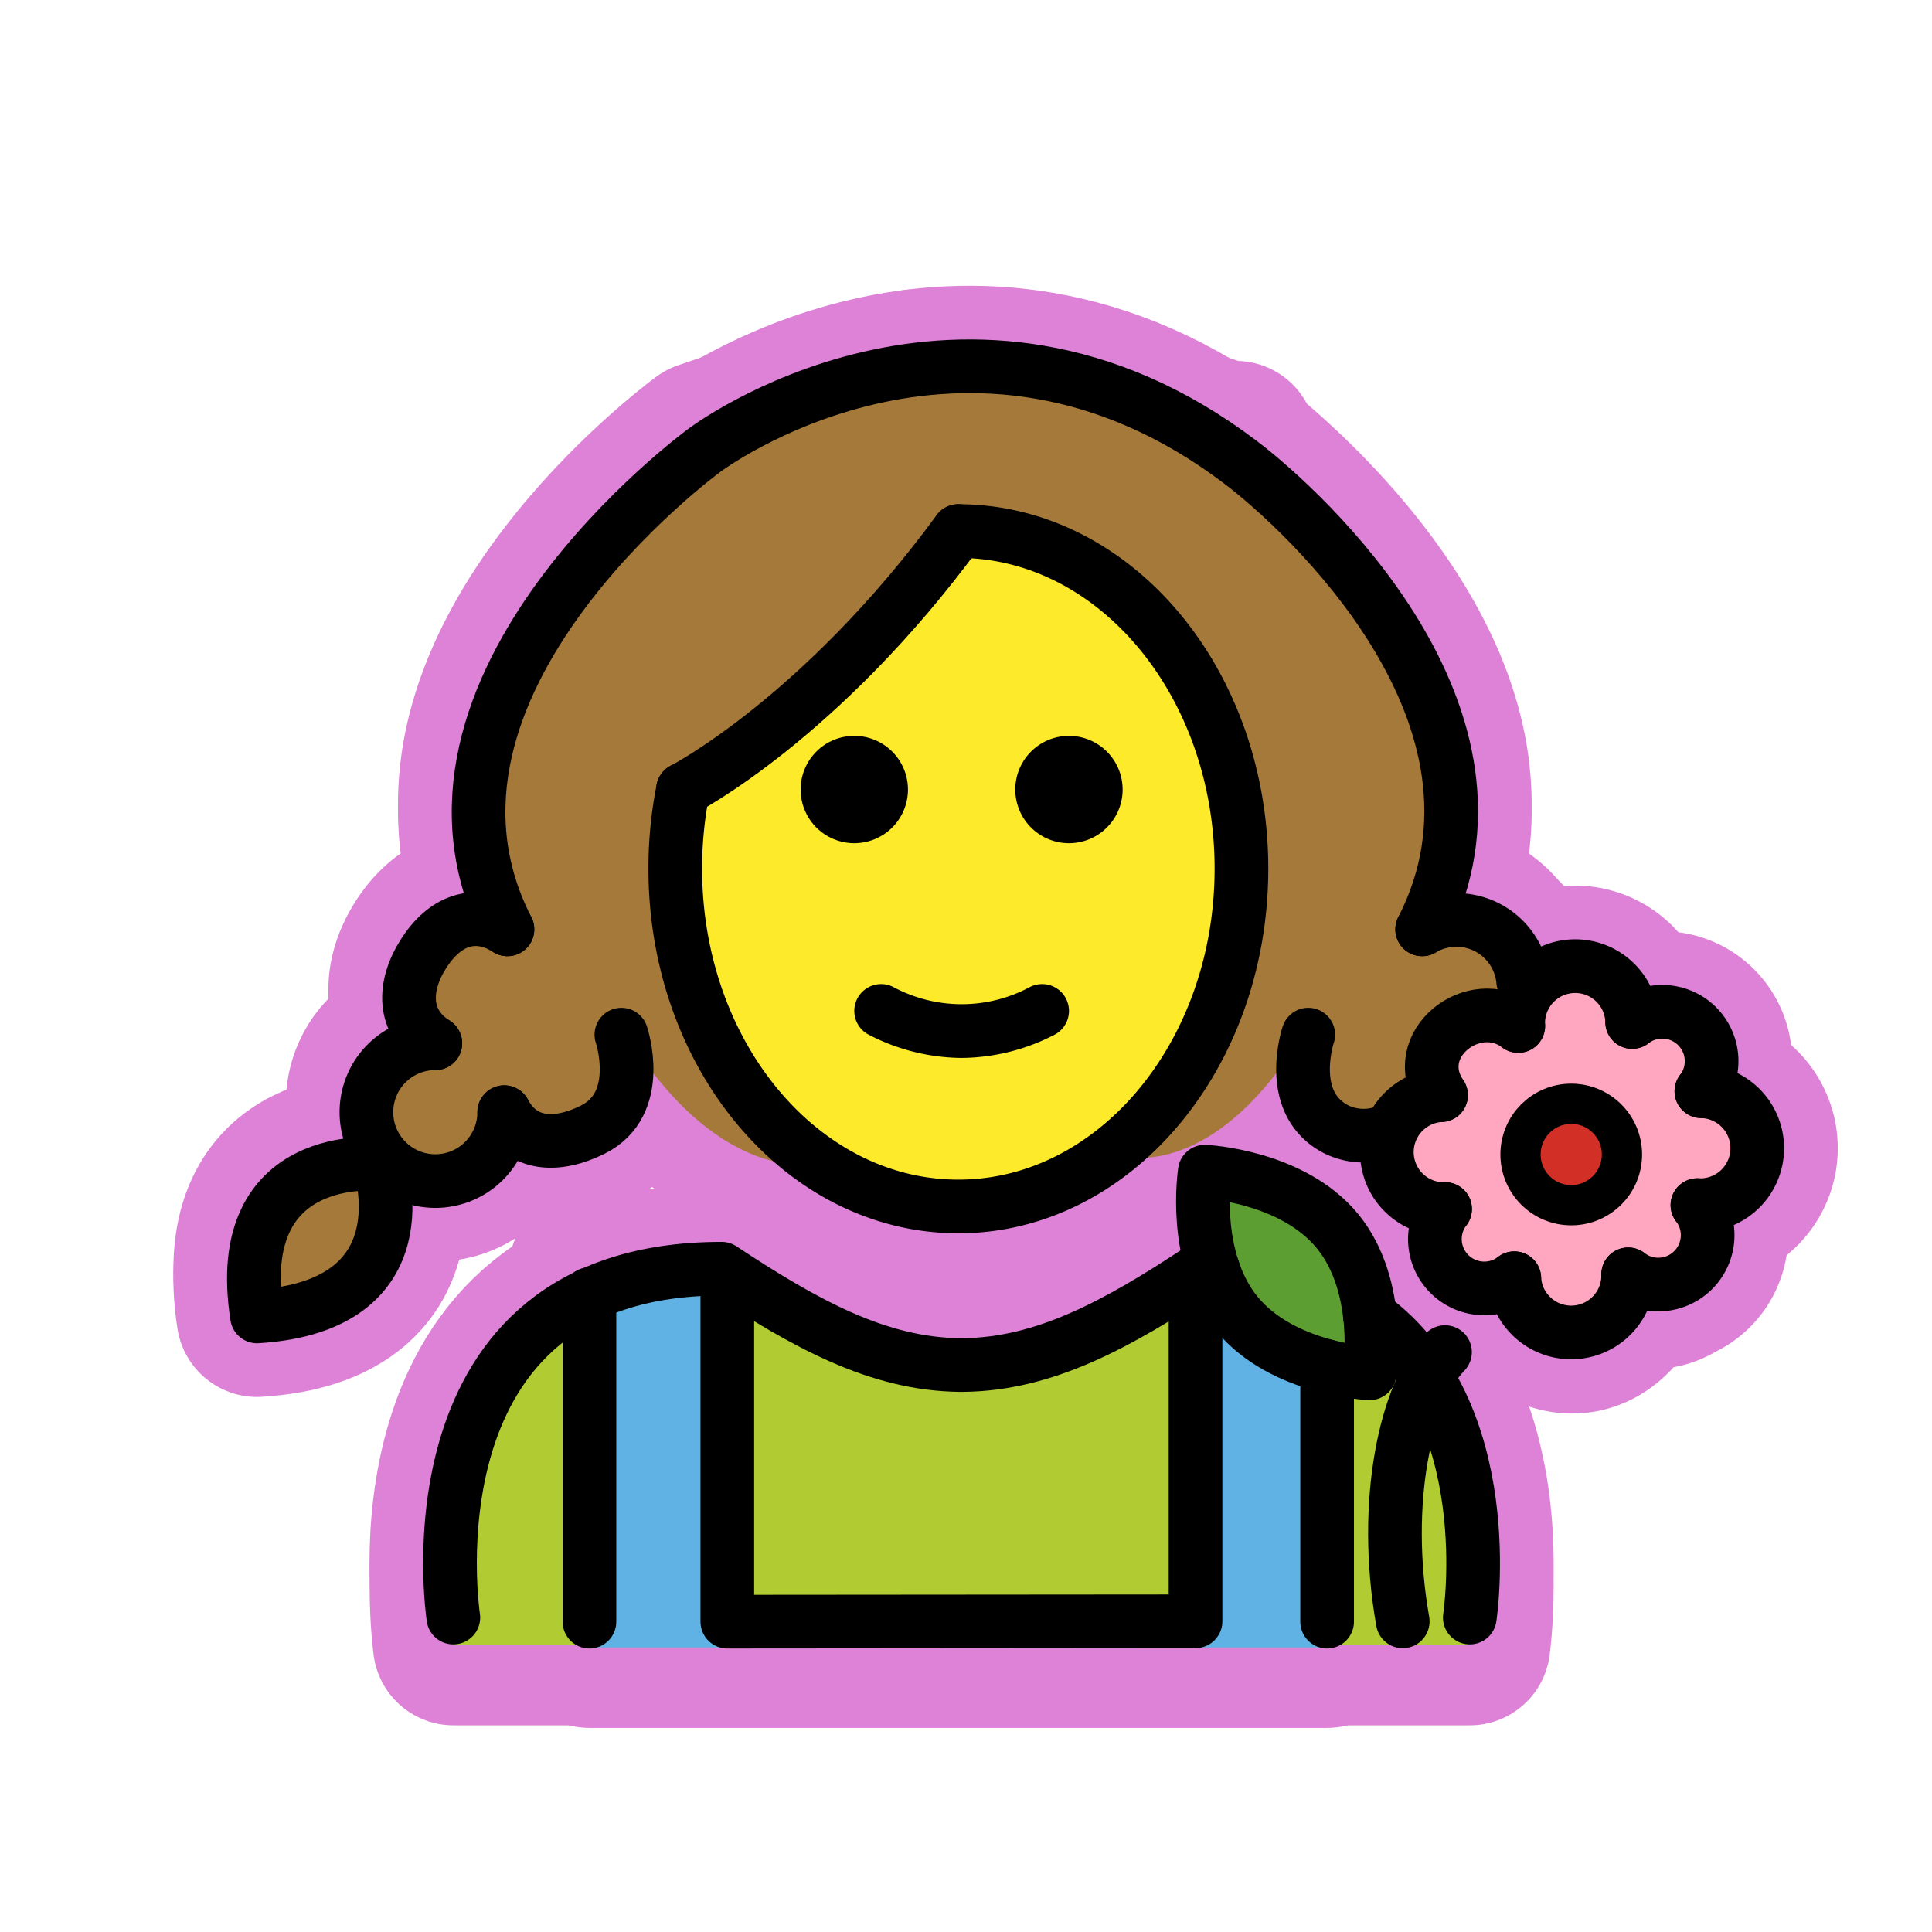
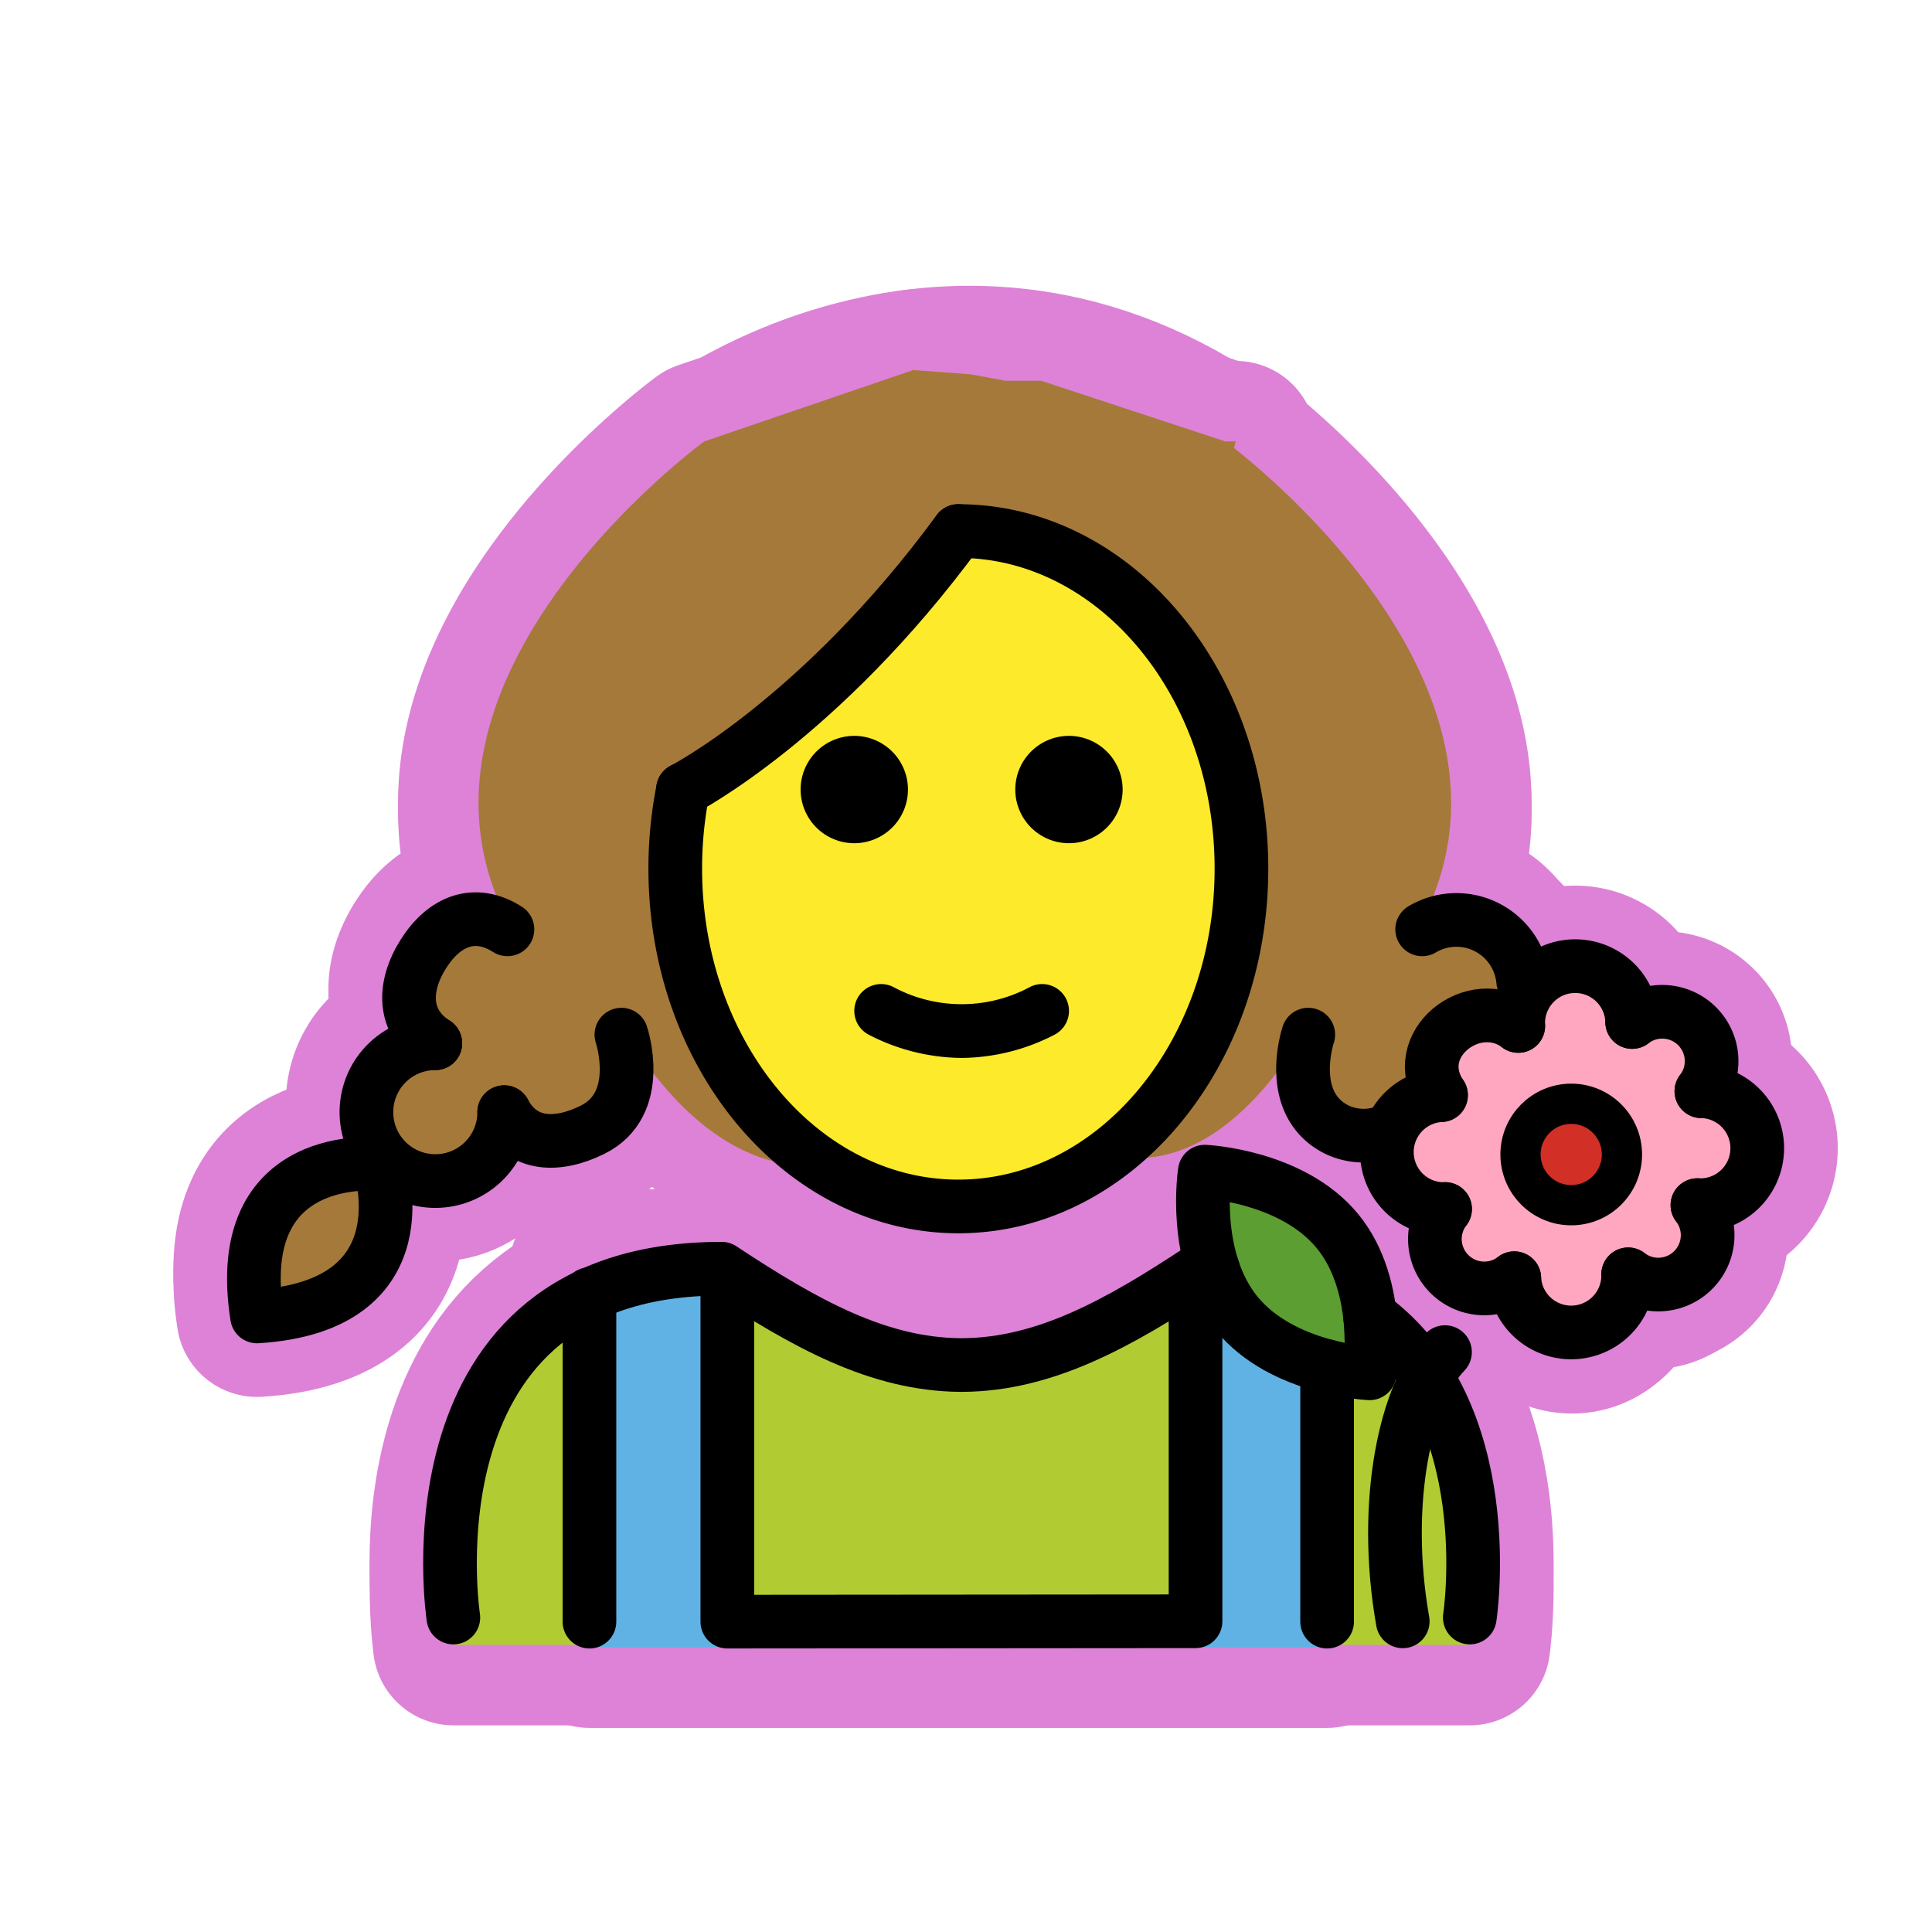
<svg xmlns="http://www.w3.org/2000/svg" id="emoji" viewBox="0 0 72 72">
  <g id="white-padding">
    <g id="color">
      <path fill="#dd82d7" d="M54.775,61.298s2-14.02-10-14.02c-3.192,2.128-5.926,3.598-9,3.592H35.9c-3.074.006-5.808-1.464-9-3.592-12,0-10,14.02-10,14.02Z" stroke="#dd82d7" stroke-width="6" stroke-linecap="round" stroke-linejoin="round" />
      <rect x="21.967" y="47.318" width="4.288" height="14.027" fill="#dd82d7" stroke="#dd82d7" stroke-width="6" stroke-linecap="round" stroke-linejoin="round" />
      <rect x="44.436" y="47.318" width="4.288" height="14.027" fill="#dd82d7" stroke="#dd82d7" stroke-width="6" stroke-linecap="round" stroke-linejoin="round" />
      <rect x="21.967" y="59.66" width="27.491" height="1.734" fill="#dd82d7" stroke="#dd82d7" stroke-width="6" stroke-linecap="round" stroke-linejoin="round" />
      <path fill="#dd82d7" stroke="#dd82d7" stroke-miterlimit="10" d="M54.185,42.561l.103,2.882a1.681,1.681,0,0,0,2.355,2.36l.001.001A1.941,1.941,0,0,0,60.525,47.67h.001a1.681,1.681,0,0,0,2.359-2.358h0a1.942,1.942,0,1,0,.135-3.881,1.681,1.681,0,0,0-2.354-2.361h-.005a1.94,1.94,0,0,0-3.879.115l-.015.013c-1.511-1.118-3.772.653-2.618,2.365v.001a1.941,1.941,0,0,0,.136,3.88Z" stroke-width="6" stroke-linecap="round" stroke-linejoin="round" />
      <path fill="#dd82d7" d="M49.849,45.887c1.696,2.075,1.192,5.293,1.192,5.293s-3.254-.147-4.95-2.223-1.192-5.293-1.192-5.293S48.153,43.813,49.849,45.887Z" stroke="#dd82d7" stroke-width="6" stroke-linecap="round" stroke-linejoin="round" />
      <circle cx="58.555" cy="43.024" r="1.89" fill="#dd82d7" stroke="#dd82d7" stroke-width="6" stroke-linecap="round" stroke-linejoin="round" />
      <circle cx="58.555" cy="43.024" r="1.89" fill="#dd82d7" stroke="#dd82d7" stroke-width="6" stroke-linecap="round" stroke-linejoin="round" />
      <path fill="#dd82d7" d="M9.579,48.725c6.352-.394,4.558-5.676,4.558-5.676S8.592,42.438,9.579,48.725Z" stroke="#dd82d7" stroke-width="6" stroke-linecap="round" stroke-linejoin="round" />
    </g>
    <g id="skin">
      <path fill="#dd82d7" d="M42.035,22.014c1.45,2.381,4.545,5.567,4.545,8.791,0,7.828-4.418,14.154-10.68,14.154s-10.675-6.146-10.675-13.974c0-1.44,3.561-2.51,6.252-4.936C34.546,23.282,34.756,17.153,42.035,22.014Z" stroke="#dd82d7" stroke-width="6" stroke-linecap="round" stroke-linejoin="round" />
    </g>
    <g id="hair">
      <path fill="#dd82d7" d="M53.125,41.111c-.69,1.28-1.99,1.3-3.29.66-1.95-.96-1.08-3.55-1.08-3.55-3.6,6.11-7.12,4.82-7.15,4.81,4.58-1.82,4.659-7.965,4.659-14.295,0-2.94-1.841-4.093-3.071-6.353l-1.578-1.372-1.28-.5-.79.16-.67-.42-1.73-.15-.78-.02-1.76.23-.663,2.76-4.609,4.253s-3.531,1.038-3.725,1.412c-2.913,5.62.436,12.805,5.006,14.635-.03.01-3.86.96-7.46-5.15,0,0,.88,2.59-1.08,3.55-1.3.64-2.6.62-3.28-.66a2.57,2.57,0,1,1-2.57-2.57c-1.23-.77-1.22-2.11-.45-3.33.78-1.22,1.91-1.69,3.14-.91-4.67-9.1,7.33-17.85,7.33-17.85l7.79-2.66,2.15.16,1.29.24h1.33l6.86,2.26h.39l-.07.24c1.87,1.48,11.22,9.4,7.02,17.61,1.22-.78,2.35-.31,3.13.91.77,1.22.293,2.068-.937,2.838Z" stroke="#dd82d7" stroke-width="6" stroke-linecap="round" stroke-linejoin="round" />
    </g>
    <g id="line">
      <path d="M41.837,29.424a2,2,0,1,1-2-2,2.001,2.001,0,0,1,2,2" fill="#dd82d7" stroke="#dd82d7" stroke-width="6" />
      <path d="M33.837,29.424a2,2,0,1,1-2-2,2.001,2.001,0,0,1,2,2" fill="#dd82d7" stroke="#dd82d7" stroke-width="6" />
      <path d="M35.837,39.426a7.653,7.653,0,0,1-3.447-.858,1,1,0,1,1,.895-1.789,5.378,5.378,0,0,0,5.105,0,1,1,0,0,1,.895,1.789A7.653,7.653,0,0,1,35.837,39.426Z" fill="#dd82d7" stroke="#dd82d7" stroke-width="6" />
      <path fill="none" stroke="#dd82d7" stroke-linecap="round" stroke-linejoin="round" stroke-width="6" d="M16.895,60.281s-2-13,10-13c3.16,2.09,5.86,3.56,8.88,3.59h.12c3.02-.03,5.73-1.5,8.88-3.59.15,0,.29,0,.43.01" />
      <path fill="none" stroke="#dd82d7" stroke-linecap="round" stroke-linejoin="round" stroke-width="6" d="M51.055,49.051c4.9,3.55,3.72,11.23,3.72,11.23" />
      <line x1="21.967" x2="21.967" y1="48.23" y2="60.434" fill="none" stroke="#dd82d7" stroke-linecap="round" stroke-linejoin="round" stroke-width="6" />
      <line x1="49.458" x2="49.458" y1="50.916" y2="60.434" fill="none" stroke="#dd82d7" stroke-linecap="round" stroke-linejoin="round" stroke-width="6" />
      <polyline fill="none" stroke="#dd82d7" stroke-linecap="round" stroke-linejoin="round" stroke-width="6" points="27.105 47.533 27.105 60.434 44.554 60.42 44.554 47.513" />
      <path fill="none" stroke="#dd82d7" stroke-linecap="round" stroke-linejoin="round" stroke-width="6" d="M16.223,38.879C15,38.105,15.005,36.77,15.78,35.547s1.908-1.688,3.131-.913" />
      <path fill="none" stroke="#dd82d7" stroke-linecap="round" stroke-linejoin="round" stroke-width="6" d="M18.791,41.447a2.568,2.568,0,1,1-2.568-2.568" />
      <path fill="none" stroke="#dd82d7" stroke-linecap="round" stroke-linejoin="round" stroke-width="6" d="M9.579,49.06c6.352-.394,4.558-5.676,4.558-5.676S8.592,42.772,9.579,49.06Z" />
      <path fill="none" stroke="#dd82d7" stroke-linecap="round" stroke-linejoin="round" stroke-width="6" d="M23.157,38.558s.873,2.585-1.079,3.547c-1.299.64-2.606.62-3.287-.658" />
      <path fill="none" stroke="#dd82d7" stroke-linecap="round" stroke-linejoin="round" stroke-width="6" d="M18.911,34.634c-4.662-9.099,7.338-17.851,7.338-17.851s9.708-7.337,19.983.446C48.624,19.04,57.042,26.746,53,34.634" />
      <path fill="none" stroke="#dd82d7" stroke-linecap="round" stroke-linejoin="round" stroke-width="6" d="M53,34.634A2.498,2.498,0,0,1,56.765,36.57" />
      <path fill="none" stroke="#dd82d7" stroke-linecap="round" stroke-linejoin="round" stroke-width="6" d="M51.654,42.168a2.331,2.331,0,0,1-1.82-.063c-1.952-.962-1.079-3.547-1.079-3.547" />
      <path fill="none" stroke="#dd82d7" stroke-linecap="round" stroke-linejoin="round" stroke-width="6" d="M35.715,19.791c5.82,0,10.55,5.63,10.55,12.58s-4.73,12.59-10.55,12.59c-5.83,0-10.55-5.64-10.55-12.59a14.982,14.982,0,0,1,.29-2.95" />
      <path fill="none" stroke="#dd82d7" stroke-linecap="round" stroke-linejoin="round" stroke-width="6" d="M49.849,45.887c1.696,2.075,1.192,5.293,1.192,5.293s-3.254-.147-4.95-2.223-1.192-5.293-1.192-5.293S48.153,43.813,49.849,45.887Z" />
      <path fill="none" stroke="#dd82d7" stroke-linecap="round" stroke-linejoin="round" stroke-width="6" d="M53.851,50.389c-1.46,1.507-2.359,5.579-1.575,10.034" />
      <path fill="none" stroke="#dd82d7" stroke-linecap="round" stroke-linejoin="round" stroke-width="6" d="M56.581,38.234a2.124,2.124,0,1,1,4.245-.147" />
      <path fill="none" stroke="#dd82d7" stroke-linecap="round" stroke-linejoin="round" stroke-width="6" d="M63.259,44.912a2.124,2.124,0,1,0,.147-4.245" />
      <path fill="none" stroke="#dd82d7" stroke-linecap="round" stroke-linejoin="round" stroke-width="6" d="M63.406,40.667a1.84,1.84,0,0,0-2.58-2.58" />
      <path fill="none" stroke="#dd82d7" stroke-linecap="round" stroke-linejoin="round" stroke-width="6" d="M60.678,47.491a1.84,1.84,0,0,0,2.58-2.58" />
      <path fill="none" stroke="#dd82d7" stroke-linecap="round" stroke-linejoin="round" stroke-width="6" d="M60.677,47.49a2.124,2.124,0,0,1-4.245.147" />
      <path fill="none" stroke="#dd82d7" stroke-linecap="round" stroke-linejoin="round" stroke-width="6" d="M53.855,45.055a1.84,1.84,0,0,0,2.58,2.58" />
-       <path fill="none" stroke="#dd82d7" stroke-linecap="round" stroke-linejoin="round" stroke-width="6" d="M56.581,38.234c-1.653-1.245-4.145.7-2.879,2.578" />
      <path fill="none" stroke="#dd82d7" stroke-linecap="round" stroke-linejoin="round" stroke-width="6" d="M53.851,45.059a2.124,2.124,0,0,1-.147-4.245" />
      <circle cx="58.555" cy="43.024" r="1.89" fill="none" stroke="#dd82d7" stroke-miterlimit="10" stroke-width="6" stroke-linecap="round" stroke-linejoin="round" />
      <path fill="none" stroke="#dd82d7" stroke-linecap="round" stroke-linejoin="round" stroke-width="6" d="M25.452,29.424s5.13-2.637,10.26-9.636h0" />
    </g>
  </g>
  <g id="emoji-original">
    <g id="color">
      <path fill="#b1cc33" d="M54.775,61.298s2-14.02-10-14.02c-3.192,2.128-5.926,3.598-9,3.592H35.9c-3.074.006-5.808-1.464-9-3.592-12,0-10,14.02-10,14.02" />
      <rect x="21.967" y="47.318" width="4.288" height="14.027" fill="#61b2e4" />
      <rect x="44.436" y="47.318" width="4.288" height="14.027" fill="#61b2e4" />
      <rect x="21.967" y="59.66" width="27.491" height="1.734" fill="#61b2e4" />
      <path fill="#ffa7c0" stroke="#ffa7c0" stroke-miterlimit="10" d="M54.185,42.561l.103,2.882a1.681,1.681,0,0,0,2.355,2.36l.001.001A1.941,1.941,0,0,0,60.525,47.67h.001a1.681,1.681,0,0,0,2.359-2.358h0a1.942,1.942,0,1,0,.135-3.881,1.681,1.681,0,0,0-2.354-2.361h-.005a1.94,1.94,0,0,0-3.879.115l-.015.013c-1.511-1.118-3.772.653-2.618,2.365v.001a1.941,1.941,0,0,0,.136,3.88" />
      <path fill="#5c9e31" d="M49.849,45.887c1.696,2.075,1.192,5.293,1.192,5.293s-3.254-.147-4.95-2.223-1.192-5.293-1.192-5.293S48.153,43.813,49.849,45.887Z" />
      <circle cx="58.555" cy="43.024" r="1.89" fill="#d22f27" />
      <circle cx="58.555" cy="43.024" r="1.89" fill="#d22f27" />
      <path fill="#a57939" d="M9.579,48.725c6.352-.394,4.558-5.676,4.558-5.676S8.592,42.438,9.579,48.725Z" />
    </g>
    <g id="skin">
      <path fill="#fcea2b" d="M42.035,22.014c1.45,2.381,4.545,5.567,4.545,8.791,0,7.828-4.418,14.154-10.68,14.154s-10.675-6.146-10.675-13.974c0-1.44,3.561-2.51,6.252-4.936C34.546,23.282,34.756,17.153,42.035,22.014Z" />
    </g>
    <g id="hair">
      <path fill="#a57939" d="M53.125,41.111c-.69,1.28-1.99,1.3-3.29.66-1.95-.96-1.08-3.55-1.08-3.55-3.6,6.11-7.12,4.82-7.15,4.81,4.58-1.82,4.659-7.965,4.659-14.295,0-2.94-1.841-4.093-3.071-6.353l-1.578-1.372-1.28-.5-.79.16-.67-.42-1.73-.15-.78-.02-1.76.23-.663,2.76-4.609,4.253s-3.531,1.038-3.725,1.412c-2.913,5.62.436,12.805,5.006,14.635-.03.01-3.86.96-7.46-5.15,0,0,.88,2.59-1.08,3.55-1.3.64-2.6.62-3.28-.66a2.57,2.57,0,1,1-2.57-2.57c-1.23-.77-1.22-2.11-.45-3.33.78-1.22,1.91-1.69,3.14-.91-4.67-9.1,7.33-17.85,7.33-17.85l7.79-2.66,2.15.16,1.29.24h1.33l6.86,2.26h.39l-.07.24c1.87,1.48,11.22,9.4,7.02,17.61,1.22-.78,2.35-.31,3.13.91.77,1.22.293,2.068-.937,2.838" />
    </g>
    <g id="line">
      <path d="M41.837,29.424a2,2,0,1,1-2-2,2.001,2.001,0,0,1,2,2" />
      <path d="M33.837,29.424a2,2,0,1,1-2-2,2.001,2.001,0,0,1,2,2" />
      <path d="M35.837,39.426a7.653,7.653,0,0,1-3.447-.858,1,1,0,1,1,.895-1.789,5.378,5.378,0,0,0,5.105,0,1,1,0,0,1,.895,1.789A7.653,7.653,0,0,1,35.837,39.426Z" />
      <path fill="none" stroke="#000" stroke-linecap="round" stroke-linejoin="round" stroke-width="2" d="M16.895,60.281s-2-13,10-13c3.16,2.09,5.86,3.56,8.88,3.59h.12c3.02-.03,5.73-1.5,8.88-3.59.15,0,.29,0,.43.01" />
      <path fill="none" stroke="#000" stroke-linecap="round" stroke-linejoin="round" stroke-width="2" d="M51.055,49.051c4.9,3.55,3.72,11.23,3.72,11.23" />
      <line x1="21.967" x2="21.967" y1="48.23" y2="60.434" fill="none" stroke="#000" stroke-linecap="round" stroke-linejoin="round" stroke-width="2" />
      <line x1="49.458" x2="49.458" y1="50.916" y2="60.434" fill="none" stroke="#000" stroke-linecap="round" stroke-linejoin="round" stroke-width="2" />
      <polyline fill="none" stroke="#000" stroke-linecap="round" stroke-linejoin="round" stroke-width="2" points="27.105 47.533 27.105 60.434 44.554 60.42 44.554 47.513" />
      <path fill="none" stroke="#000" stroke-linecap="round" stroke-linejoin="round" stroke-width="2" d="M16.223,38.879C15,38.105,15.005,36.77,15.78,35.547s1.908-1.688,3.131-.913" />
      <path fill="none" stroke="#000" stroke-linecap="round" stroke-linejoin="round" stroke-width="2" d="M18.791,41.447a2.568,2.568,0,1,1-2.568-2.568" />
      <path fill="none" stroke="#000" stroke-linecap="round" stroke-linejoin="round" stroke-width="2" d="M9.579,49.06c6.352-.394,4.558-5.676,4.558-5.676S8.592,42.772,9.579,49.06Z" />
      <path fill="none" stroke="#000" stroke-linecap="round" stroke-linejoin="round" stroke-width="2" d="M23.157,38.558s.873,2.585-1.079,3.547c-1.299.64-2.606.62-3.287-.658" />
-       <path fill="none" stroke="#000" stroke-linecap="round" stroke-linejoin="round" stroke-width="2" d="M18.911,34.634c-4.662-9.099,7.338-17.851,7.338-17.851s9.708-7.337,19.983.446C48.624,19.04,57.042,26.746,53,34.634" />
      <path fill="none" stroke="#000" stroke-linecap="round" stroke-linejoin="round" stroke-width="2" d="M53,34.634A2.498,2.498,0,0,1,56.765,36.57" />
      <path fill="none" stroke="#000" stroke-linecap="round" stroke-linejoin="round" stroke-width="2" d="M51.654,42.168a2.331,2.331,0,0,1-1.82-.063c-1.952-.962-1.079-3.547-1.079-3.547" />
      <path fill="none" stroke="#000" stroke-linecap="round" stroke-linejoin="round" stroke-width="2" d="M35.715,19.791c5.82,0,10.55,5.63,10.55,12.58s-4.73,12.59-10.55,12.59c-5.83,0-10.55-5.64-10.55-12.59a14.982,14.982,0,0,1,.29-2.95" />
      <path fill="none" stroke="#000" stroke-linecap="round" stroke-linejoin="round" stroke-width="2" d="M49.849,45.887c1.696,2.075,1.192,5.293,1.192,5.293s-3.254-.147-4.95-2.223-1.192-5.293-1.192-5.293S48.153,43.813,49.849,45.887Z" />
      <path fill="none" stroke="#000" stroke-linecap="round" stroke-linejoin="round" stroke-width="2" d="M53.851,50.389c-1.46,1.507-2.359,5.579-1.575,10.034" />
      <path fill="none" stroke="#000" stroke-linecap="round" stroke-linejoin="round" stroke-width="2" d="M56.581,38.234a2.124,2.124,0,1,1,4.245-.147" />
      <path fill="none" stroke="#000" stroke-linecap="round" stroke-linejoin="round" stroke-width="2" d="M63.259,44.912a2.124,2.124,0,1,0,.147-4.245" />
      <path fill="none" stroke="#000" stroke-linecap="round" stroke-linejoin="round" stroke-width="2" d="M63.406,40.667a1.84,1.84,0,0,0-2.58-2.58" />
      <path fill="none" stroke="#000" stroke-linecap="round" stroke-linejoin="round" stroke-width="2" d="M60.678,47.491a1.84,1.84,0,0,0,2.58-2.58" />
      <path fill="none" stroke="#000" stroke-linecap="round" stroke-linejoin="round" stroke-width="2" d="M60.677,47.49a2.124,2.124,0,0,1-4.245.147" />
      <path fill="none" stroke="#000" stroke-linecap="round" stroke-linejoin="round" stroke-width="2" d="M53.855,45.055a1.84,1.84,0,0,0,2.58,2.58" />
      <path fill="none" stroke="#000" stroke-linecap="round" stroke-linejoin="round" stroke-width="2" d="M56.581,38.234c-1.653-1.245-4.145.7-2.879,2.578" />
      <path fill="none" stroke="#000" stroke-linecap="round" stroke-linejoin="round" stroke-width="2" d="M53.851,45.059a2.124,2.124,0,0,1-.147-4.245" />
      <circle cx="58.555" cy="43.024" r="1.89" fill="none" stroke="#000" stroke-miterlimit="10" stroke-width="1.5" />
      <path fill="none" stroke="#000" stroke-linecap="round" stroke-linejoin="round" stroke-width="2" d="M25.452,29.424s5.13-2.637,10.26-9.636h0" />
    </g>
  </g>
</svg>